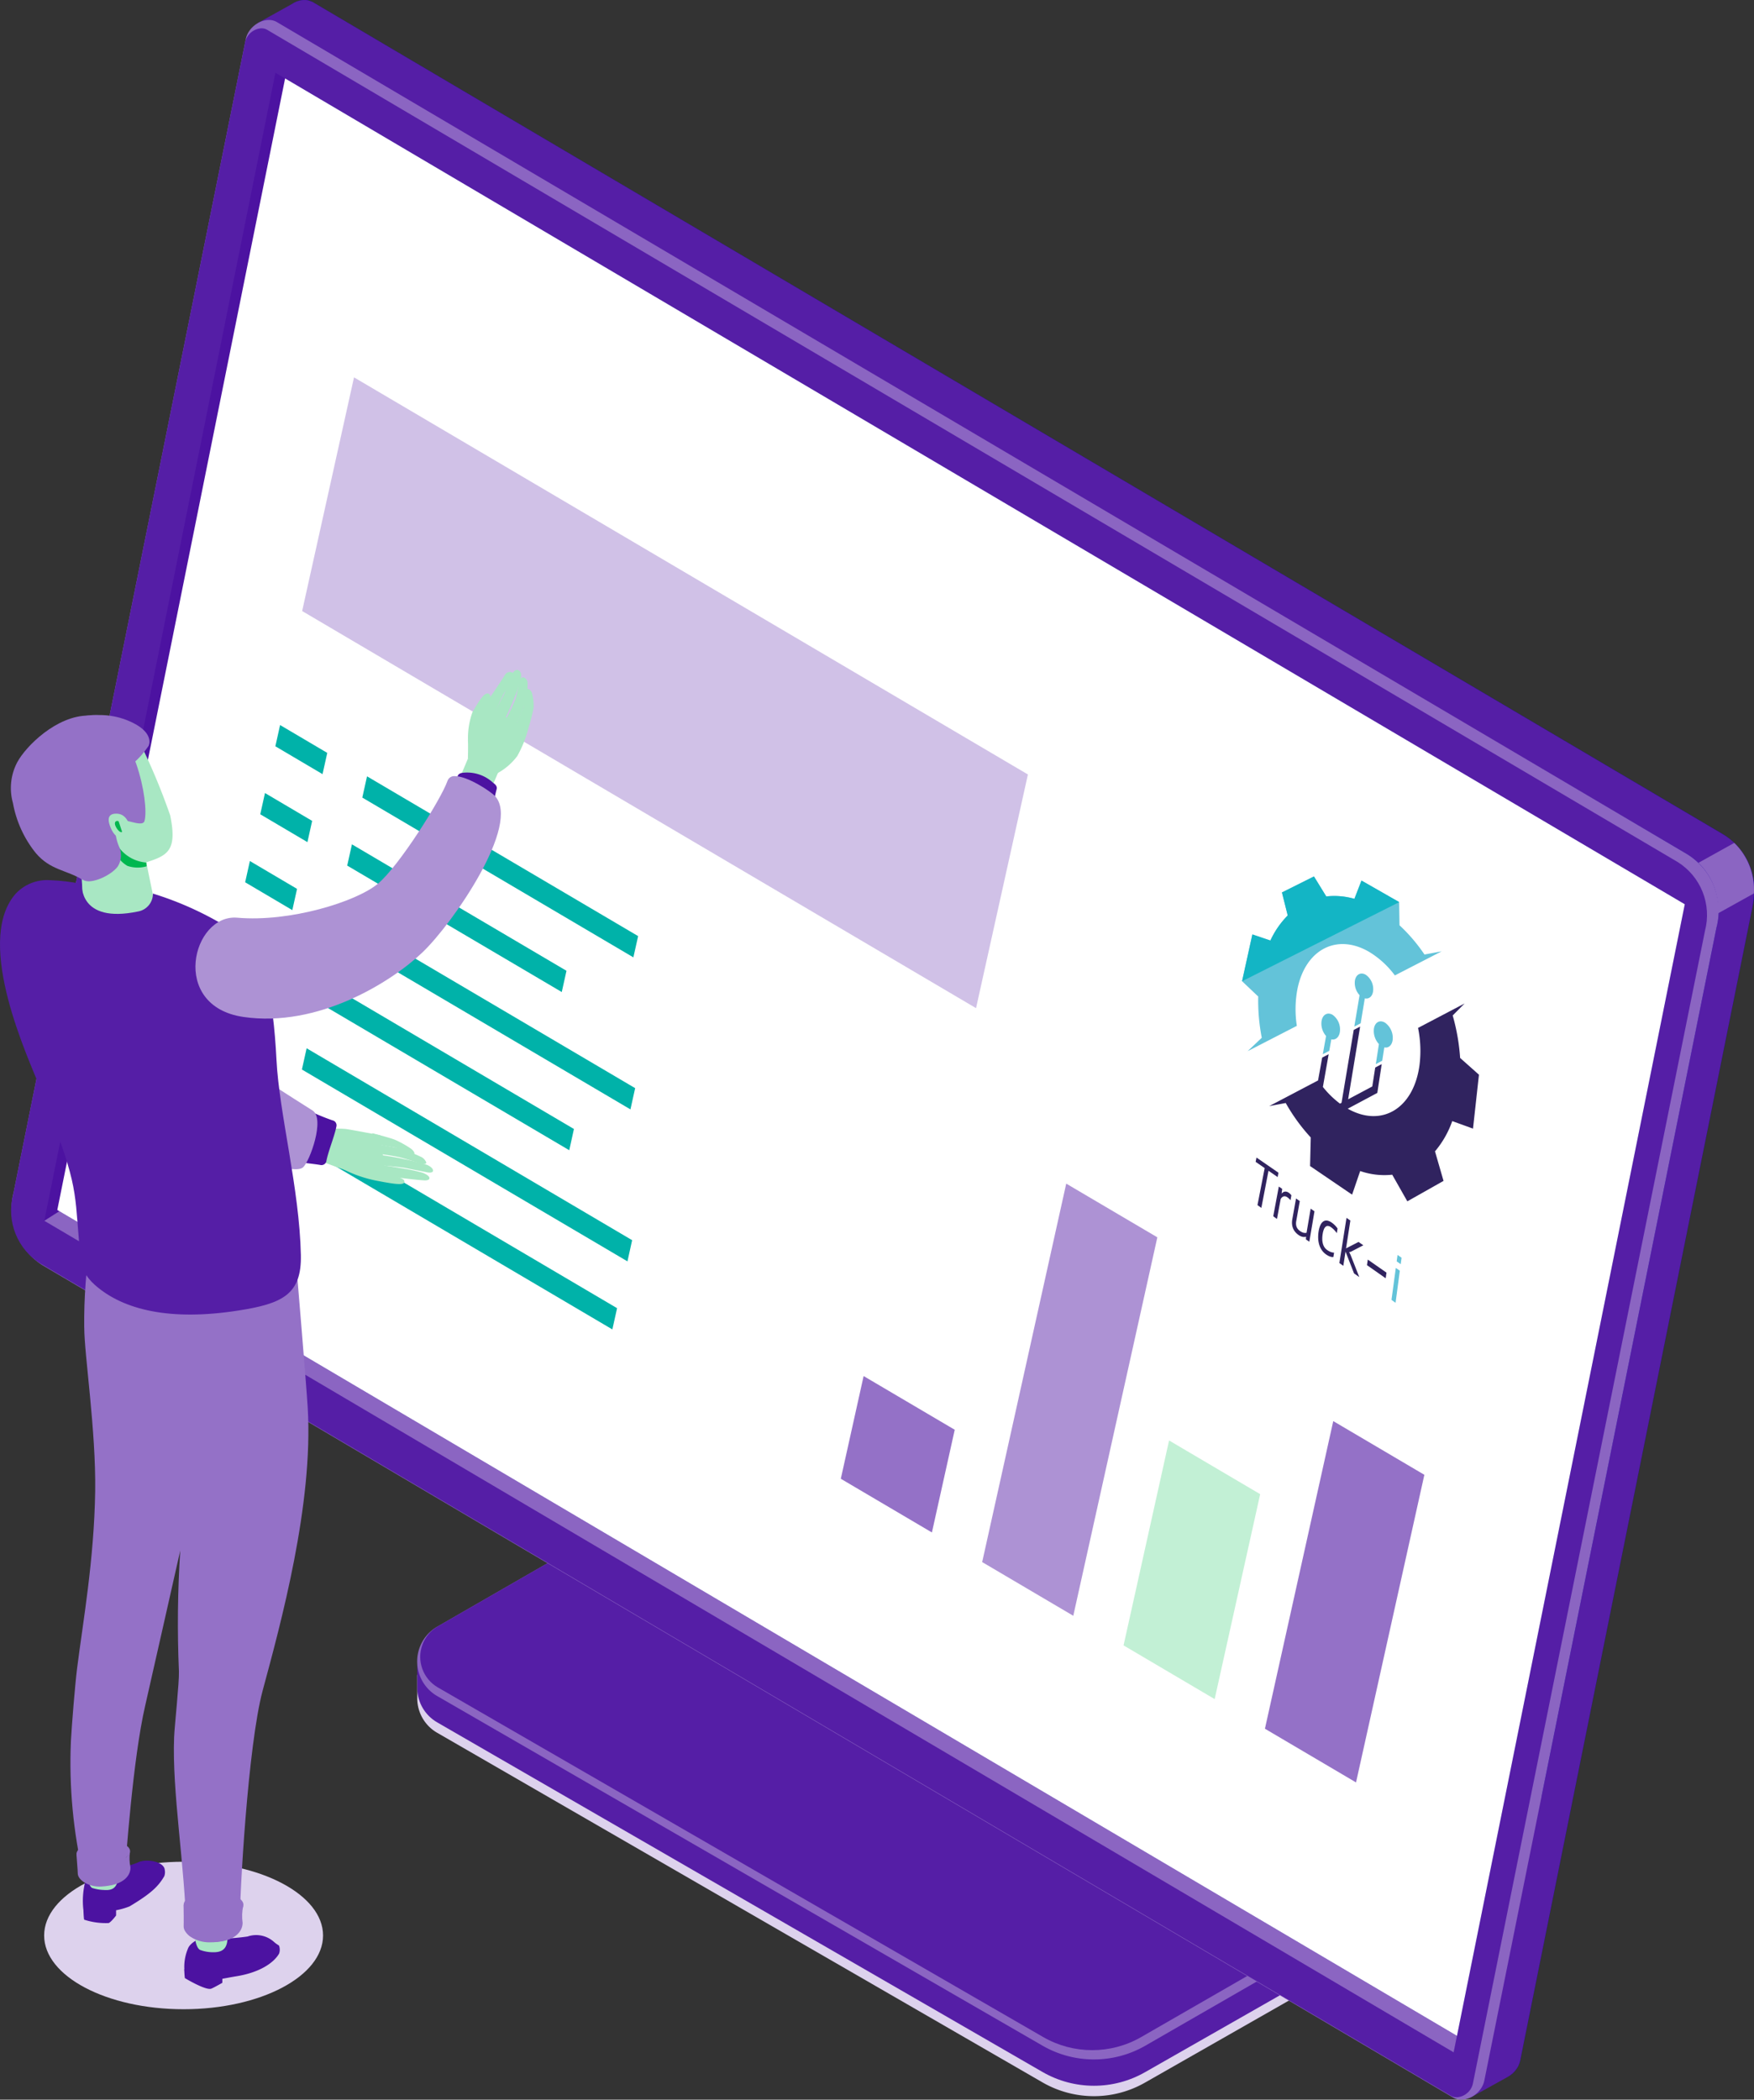
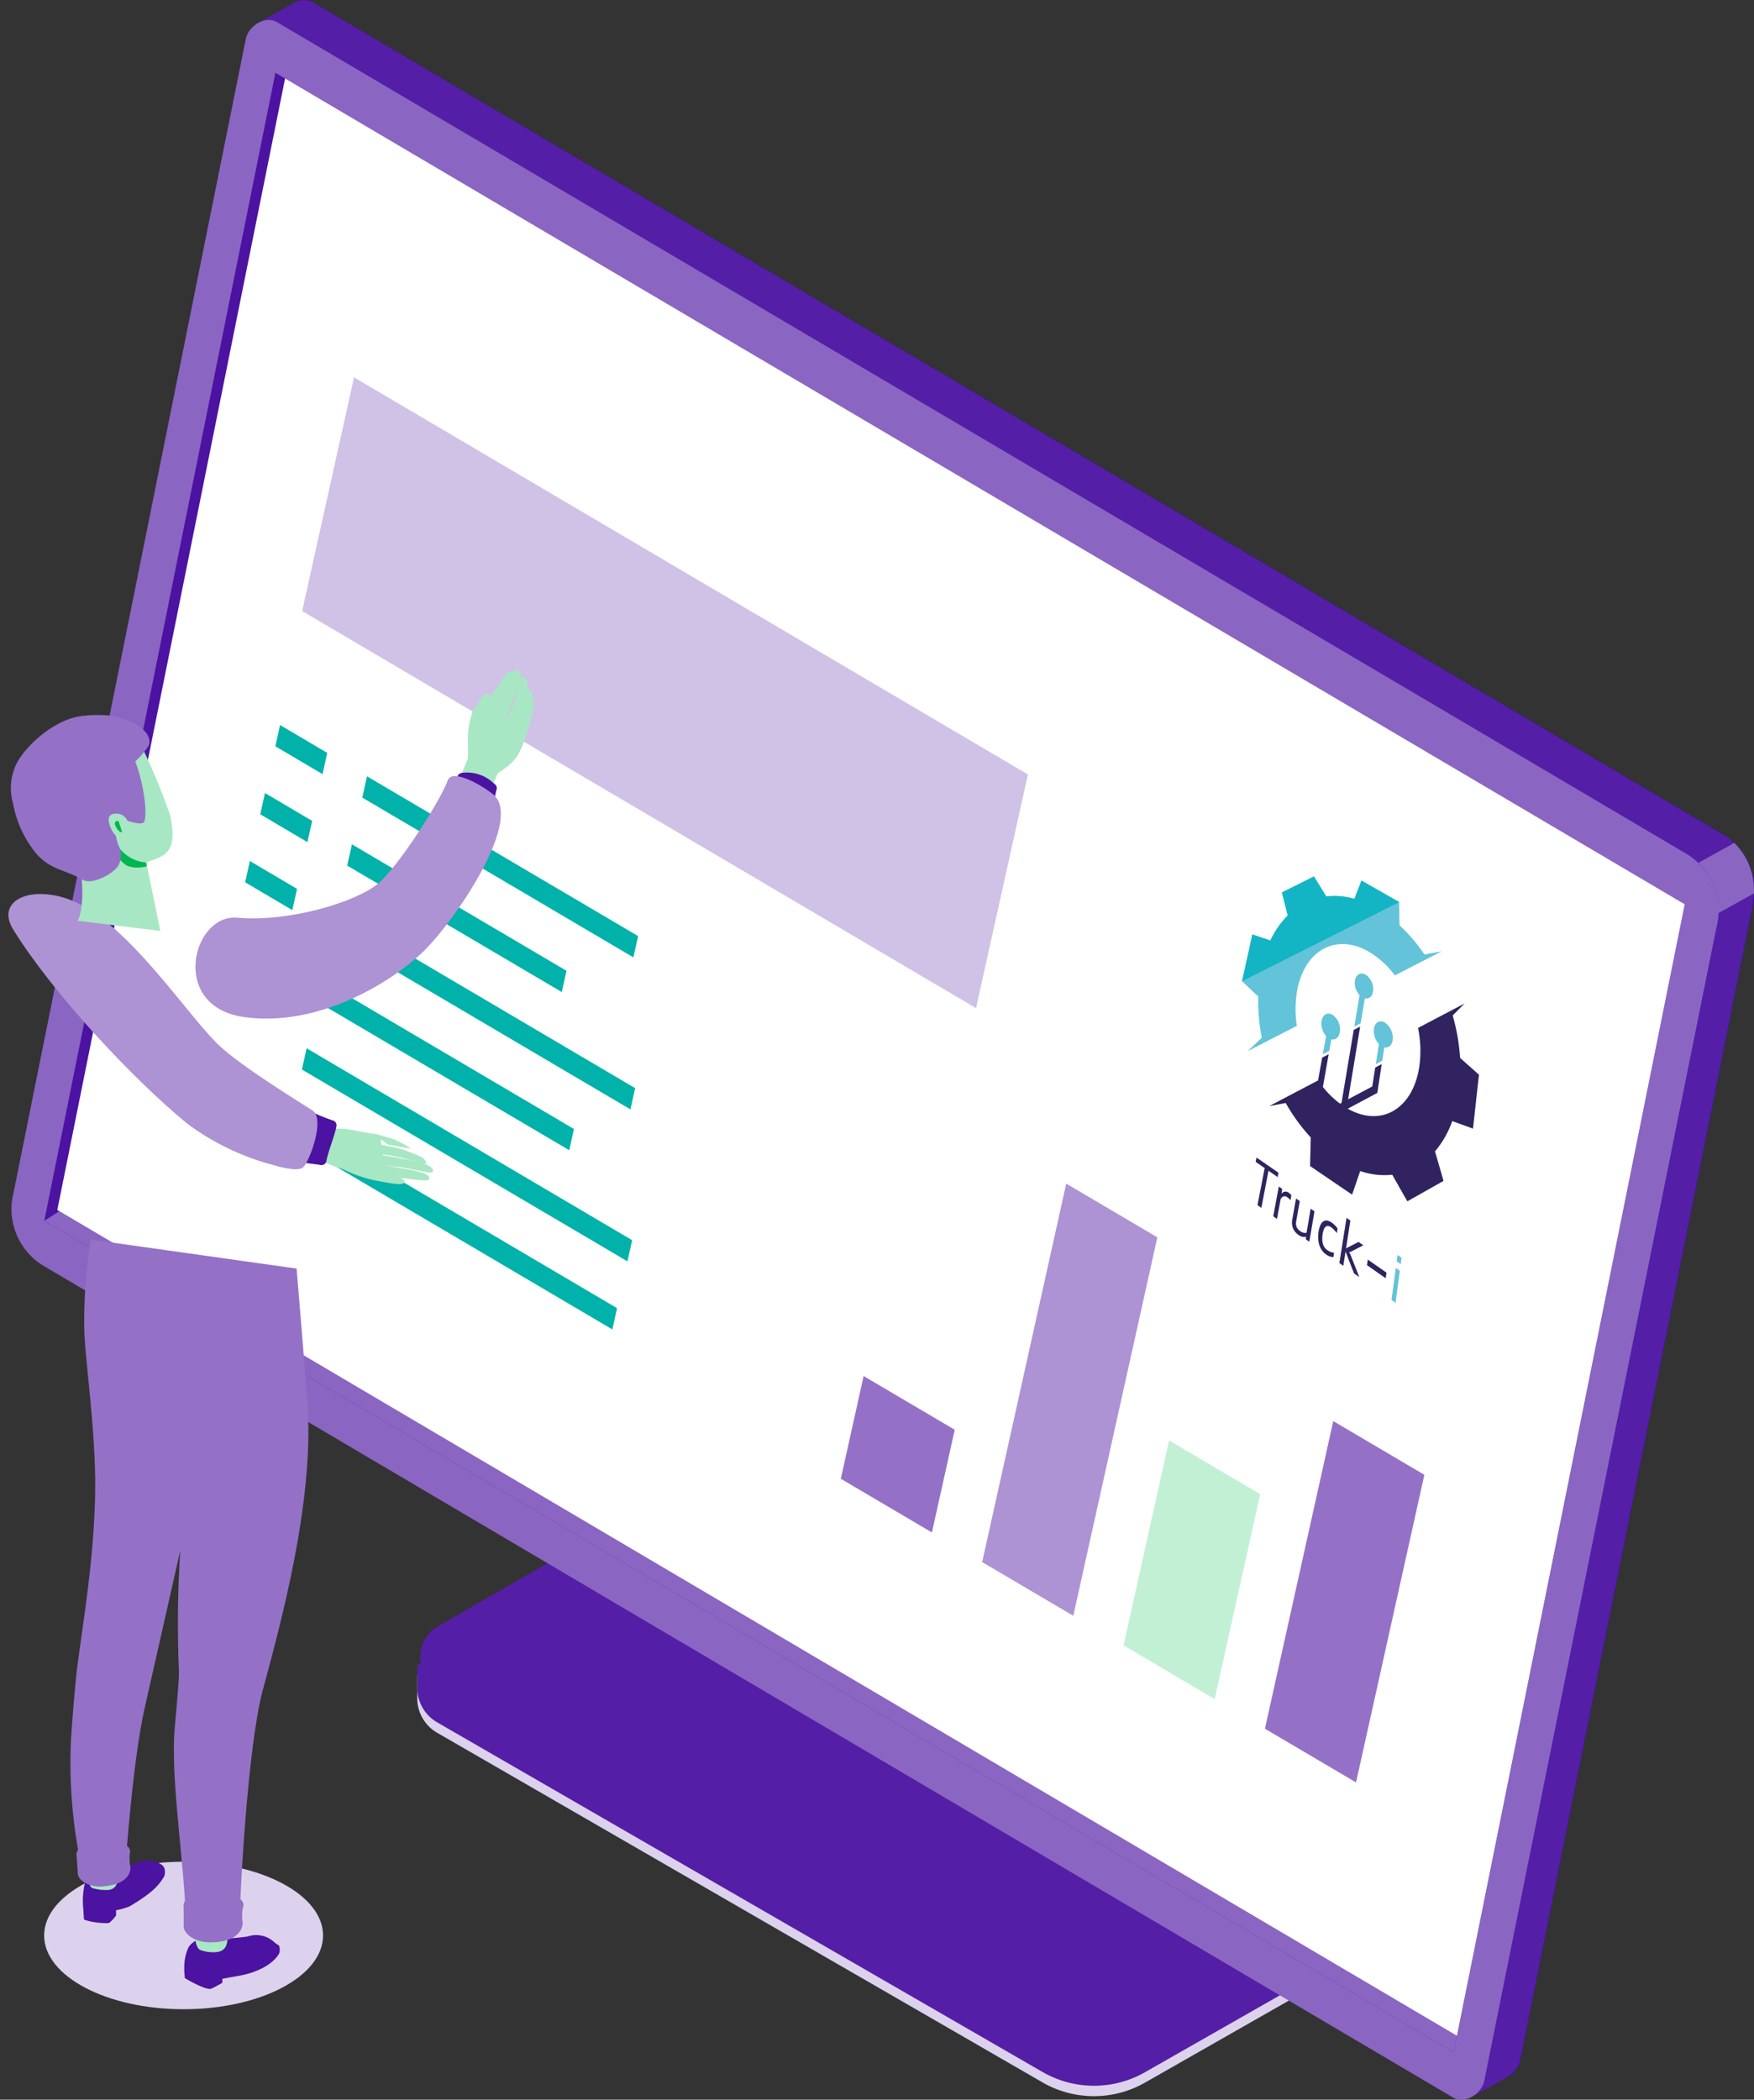
<svg xmlns="http://www.w3.org/2000/svg" xmlns:xlink="http://www.w3.org/1999/xlink" id="Group_4174" data-name="Group 4174" width="170.116" height="203.565" viewBox="0 0 170.116 203.565">
  <rect x="0" y="0" width="170.116" height="203.565" fill="#333333" stroke="none" />
  <defs>
    <clipPath id="clip-path">
      <rect id="Rectangle_1330" data-name="Rectangle 1330" width="170.116" height="203.566" fill="none" />
    </clipPath>
    <clipPath id="clip-path-2">
      <path id="Path_3905" data-name="Path 3905" d="M68.518,255.157a3.865,3.865,0,0,0-1.232,1.12h-.708v2.15c0,.063,0,.125,0,.187a3.851,3.851,0,0,0,1.937,3.271l58.7,33.89a9.984,9.984,0,0,0,9.975.007l14.951-8.521,5.017-3a3.343,3.343,0,0,0-.456-5.513L91.387,241.994Z" transform="translate(-66.576 -241.994)" fill="none" />
    </clipPath>
    <linearGradient id="linear-gradient" x1="-0.438" y1="1.016" x2="-0.431" y2="1.016" gradientUnits="objectBoundingBox">
      <stop offset="0" stop-color="#6c3db2" />
      <stop offset="1" stop-color="#551ea6" />
    </linearGradient>
    <clipPath id="clip-path-4">
      <path id="Path_3907" data-name="Path 3907" d="M82.975,241.967,68.76,250.149a3.419,3.419,0,0,0,0,5.924l58.7,33.89a9.521,9.521,0,0,0,9.512.006l14.938-8.6,4.118-3.284a2.881,2.881,0,0,0-.356-4.746l-65-37.525Z" transform="translate(-67.046 -235.816)" fill="none" />
    </clipPath>
    <linearGradient id="linear-gradient-2" x1="-0.311" y1="0.843" x2="-0.305" y2="0.843" xlink:href="#linear-gradient" />
    <clipPath id="clip-path-6">
      <path id="Path_3910" data-name="Path 3910" d="M44.309.367l-3.32,1.845-.319,1.58,2.251-1.244L179.606,82.829a6.434,6.434,0,0,1,2.82,7.1l-16.961,84.218-1.086.6-5.448,27.049-1.069.588.759.951,3.551-1.972a2.545,2.545,0,0,0,.911-.853,2.051,2.051,0,0,0,.109-.19c.01-.019.022-.038.032-.058a2.089,2.089,0,0,0,.086-.21,1.9,1.9,0,0,0,.075-.266c0-.007,22.513-111.791,22.513-111.791a8.277,8.277,0,0,0,.166-1.552V86.3a6.15,6.15,0,0,0-2.986-5.4L46.273.2a.665.665,0,0,0-.115-.043,1.525,1.525,0,0,0-.686-.155,2.214,2.214,0,0,0-1.163.36" transform="translate(-40.67 -0.007)" fill="none" />
    </clipPath>
    <linearGradient id="linear-gradient-3" x1="-0.17" y1="1.001" x2="-0.166" y2="1.001" xlink:href="#linear-gradient" />
    <clipPath id="clip-path-8">
      <path id="Path_3913" data-name="Path 3913" d="M26.032,4.518a1.717,1.717,0,0,0-1.527,1.307L1.992,117.612a6.052,6.052,0,0,0,2.647,6.66l136.8,80.686a1.07,1.07,0,0,0,.6.143,1.673,1.673,0,0,0,.962-.394,1.624,1.624,0,0,0,.568-.916L166.084,92.008a6.052,6.052,0,0,0-2.646-6.661L26.632,4.66a1.043,1.043,0,0,0-.543-.143h-.057" transform="translate(-1.838 -4.517)" fill="none" />
    </clipPath>
    <linearGradient id="linear-gradient-4" x1="0.153" y1="0.895" x2="0.155" y2="0.895" xlink:href="#linear-gradient" />
    <clipPath id="clip-path-10">
      <path id="Path_3931" data-name="Path 3931" d="M201.831,256.485l8.836,5.206,6.627-29.824-8.836-5.206Z" transform="translate(-201.831 -226.66)" fill="none" />
    </clipPath>
    <linearGradient id="linear-gradient-5" x1="-2.97" y1="2.613" x2="-2.954" y2="2.613" gradientUnits="objectBoundingBox">
      <stop offset="0" stop-color="#c9b8e3" />
      <stop offset="1" stop-color="#9471c7" />
    </linearGradient>
    <clipPath id="clip-path-11">
      <path id="Path_3932" data-name="Path 3932" d="M179.274,249.619l8.836,5.206,4.414-19.868-8.836-5.206Z" transform="translate(-179.274 -229.751)" fill="none" />
    </clipPath>
    <linearGradient id="linear-gradient-6" x1="-3.746" y1="3.35" x2="-3.723" y2="3.35" gradientUnits="objectBoundingBox">
      <stop offset="0" stop-color="#80e0a7" />
      <stop offset="1" stop-color="#c2f0d5" />
    </linearGradient>
    <clipPath id="clip-path-12">
      <path id="Path_3933" data-name="Path 3933" d="M156.716,225.476l8.836,5.206,8.152-36.691-8.836-5.206Z" transform="translate(-156.716 -188.785)" fill="none" />
    </clipPath>
    <linearGradient id="linear-gradient-7" x1="-1.835" y1="3.217" x2="-1.821" y2="3.217" gradientUnits="objectBoundingBox">
      <stop offset="0" stop-color="#ddd2ed" />
      <stop offset="1" stop-color="#ad92d4" />
    </linearGradient>
    <clipPath id="clip-path-13">
      <path id="Path_3934" data-name="Path 3934" d="M134.158,229.435l8.836,5.206,2.213-9.957-8.837-5.206Z" transform="translate(-134.158 -219.478)" fill="none" />
    </clipPath>
    <linearGradient id="linear-gradient-8" x1="-4.53" y1="4.888" x2="-4.495" y2="4.888" xlink:href="#linear-gradient-5" />
    <clipPath id="clip-path-15">
      <path id="Path_3936" data-name="Path 3936" d="M14.728,293.645c-1.435.093-2.566.667-2.527,1.284s1.236,1.041,2.671.949,2.568-.667,2.527-1.284c-.036-.56-1.025-.962-2.282-.962-.127,0-.257,0-.389.012" transform="translate(-12.199 -293.633)" fill="none" />
    </clipPath>
    <linearGradient id="linear-gradient-9" x1="-1.398" y1="10.727" x2="-1.283" y2="10.727" xlink:href="#linear-gradient-5" />
    <clipPath id="clip-path-16">
      <path id="Path_3937" data-name="Path 3937" d="M29.3,303.011c0,.689,1.3,1.247,2.9,1.247s2.9-.558,2.9-1.247-1.3-1.246-2.9-1.246-2.9.558-2.9,1.246" transform="translate(-29.295 -301.765)" fill="none" />
    </clipPath>
    <linearGradient id="linear-gradient-10" x1="-3.07" y1="8.079" x2="-2.966" y2="8.079" xlink:href="#linear-gradient-5" />
    <clipPath id="clip-path-18">
      <path id="Path_3952" data-name="Path 3952" d="M1.832,146.08c3.869,6.207,11.6,14.464,16.826,18.75a24.293,24.293,0,0,0,8.411,4.045c.673.207,2.345.647,2.845.221.641-.546,2.165-4.717.93-5.515-1.558-1.007-7.366-4.537-9.415-6.648-3.175-3.271-8.375-11.161-13.563-13.545a8.3,8.3,0,0,0-3.409-.8c-2.41,0-3.946,1.37-2.625,3.489" transform="translate(-1.346 -142.591)" fill="none" />
    </clipPath>
    <linearGradient id="linear-gradient-11" x1="0.001" y1="4.34" x2="0.02" y2="4.34" xlink:href="#linear-gradient-7" />
    <clipPath id="clip-path-20">
      <path id="Path_3954" data-name="Path 3954" d="M7.936,115.644c-1.3,1.6-1.279,1.976-1.266,2.8A5.054,5.054,0,0,0,8.717,122.2a1.733,1.733,0,0,1,1.429-.246,1.287,1.287,0,0,0,.809.031l2.975-3.18c1.056,1.323,3.1-1.779,3.1-1.779s.7-1.366-2.092-2.482a7.227,7.227,0,0,0-2.676-.5,5.823,5.823,0,0,0-4.328,1.6" transform="translate(-6.667 -114.04)" fill="none" />
    </clipPath>
    <linearGradient id="linear-gradient-12" x1="-0.339" y1="10.365" x2="-0.286" y2="10.365" xlink:href="#linear-gradient-5" />
    <clipPath id="clip-path-22">
      <path id="Path_3957" data-name="Path 3957" d="M12.583,206.219c0,2.658,1.146,10,1.059,15.9-.1,6.634-1.193,12.712-1.754,17.154-.2,1.591-.511,5.452-.6,7.055a48.5,48.5,0,0,0,1.228,13.136c.312,1.086,3.836,1.268,3.978-.162s.782-11.152,2-16.414c.365-1.58,3.4-15.036,3.4-15.036a108.144,108.144,0,0,0-.129,11.721c.038,1.059-.425,5.31-.467,6.373-.212,5.28,1.046,12.478,1.185,18.773.027,1.233,5.061,1.789,5.186-.463-.031-3.073.8-17.559,2.218-22.826,1.741-6.446,4.925-18.052,4.37-27.4-.137-2.312-1.079-13.51-1.079-13.51l-19.968-2.814a50.721,50.721,0,0,0-.631,8.513" transform="translate(-11.249 -197.706)" fill="none" />
    </clipPath>
    <linearGradient id="linear-gradient-13" x1="0.021" y1="1.177" x2="0.036" y2="1.177" xlink:href="#linear-gradient-5" />
    <clipPath id="clip-path-23">
-       <path id="Path_3958" data-name="Path 3958" d="M1.419,141.819c-3.925,4.764,1.421,16.011,2.516,18.82,3.537,9.078,3.284,9.4,3.722,14.688.089,1.072-.226,2.726,1.531,4.292,2.794,2.49,7.418,3.507,13.893,2.5,4.3-.667,6.178-1.549,6.1-5.382-.137-6.464-2.1-13.692-2.365-18.917-.326-6.357-1.239-10.551-3.583-12.108a31.589,31.589,0,0,0-8.4-4.022,1.749,1.749,0,0,1-1.458,1.738c-5.762,1.2-5.437-2.664-5.437-2.664a17.989,17.989,0,0,0-3.08-.373,4.163,4.163,0,0,0-3.437,1.422" transform="translate(0 -140.397)" fill="none" />
-     </clipPath>
+       </clipPath>
    <linearGradient id="linear-gradient-14" x1="0.217" y1="2.35" x2="0.23" y2="2.35" xlink:href="#linear-gradient" />
    <clipPath id="clip-path-25">
      <path id="Path_3961" data-name="Path 3961" d="M55.635,124.239c-.6,1.754-4.715,8.292-6.762,9.989-2.123,1.76-8.56,3.736-13.627,3.289-4.37-.385-6.6,8.564.579,9.621,7.26,1.07,14.365-3.391,17.367-6.25s9.585-12.436,7.044-15.162c-.444-.476-2.66-1.932-3.867-1.932a.687.687,0,0,0-.734.445" transform="translate(-31.181 -123.794)" fill="none" />
    </clipPath>
    <linearGradient id="linear-gradient-15" x1="-0.481" y1="5.255" x2="-0.463" y2="5.255" xlink:href="#linear-gradient-7" />
    <clipPath id="clip-path-27">
      <path id="Path_3968" data-name="Path 3968" d="M2.363,118.648a5.368,5.368,0,0,0-.421,3.96,10.775,10.775,0,0,0,2.215,4.846c1.41,1.674,2.981,1.63,4.566,2.609.788.487,2.762-.453,3.384-1.3a2.019,2.019,0,0,0,.094-2.005,4.558,4.558,0,0,1-.316-2.095c.023-.607.745-.427,1.453-.247.635.16,1.259.321,1.368-.08.488-1.8-1.083-9.456-4.556-10.128a4.618,4.618,0,0,0-.878-.083c-3.106,0-6.091,2.988-6.909,4.527" transform="translate(-1.754 -114.121)" fill="none" />
    </clipPath>
    <linearGradient id="linear-gradient-16" x1="0.117" y1="7.361" x2="0.147" y2="7.361" xlink:href="#linear-gradient-5" />
    <clipPath id="clip-path-29">
      <path id="Path_3971" data-name="Path 3971" d="M29.3,305.922c0,.691,1.109,1.519,2.455,1.53,2.6.021,3.261-1.123,3.264-1.885a4.649,4.649,0,0,1,.057-1.649,1.564,1.564,0,0,1-1.464.908c-3.2.359-3.991-.3-4.321-1.011.029,1.642.009,2.106.009,2.107" transform="translate(-29.295 -303.815)" fill="none" />
    </clipPath>
    <linearGradient id="linear-gradient-17" x1="-4.524" y1="3.313" x2="-4.376" y2="3.313" xlink:href="#linear-gradient-5" />
    <clipPath id="clip-path-30">
      <path id="Path_3972" data-name="Path 3972" d="M16.133,296.266c-2.849.506-3.595-.037-3.932-.656.121,1.47.129,1.887.129,1.888.04.619,1.081,1.3,2.288,1.23,2.337-.132,2.858-1.2,2.817-1.878a4.178,4.178,0,0,1-.044-1.482,1.4,1.4,0,0,1-1.259.9" transform="translate(-12.201 -295.368)" fill="none" />
    </clipPath>
    <linearGradient id="linear-gradient-18" x1="-1.813" y1="4.331" x2="-1.674" y2="4.331" xlink:href="#linear-gradient-5" />
  </defs>
  <g id="Group_4113" data-name="Group 4113">
    <g id="Group_4112" data-name="Group 4112" clip-path="url(#clip-path)">
      <path id="Path_3904" data-name="Path 3904" d="M156.7,280.4,91.386,243.652,68.518,256.815a3.867,3.867,0,0,0-1.233,1.12h-.708v2.151c0,.063,0,.125,0,.187a3.851,3.851,0,0,0,1.936,3.271l58.7,33.89a9.989,9.989,0,0,0,9.976.007l14.951-8.521,5.017-3a3.343,3.343,0,0,0-.457-5.513" transform="translate(-26.108 -95.549)" fill="#ddd2ed" />
    </g>
  </g>
  <g id="Group_4115" data-name="Group 4115" transform="translate(40.468 147.095)">
    <g id="Group_4114" data-name="Group 4114" clip-path="url(#clip-path-2)">
      <rect id="Rectangle_1331" data-name="Rectangle 1331" width="92.417" height="55.566" transform="translate(0 0)" fill="url(#linear-gradient)" />
    </g>
  </g>
  <g id="Group_4117" data-name="Group 4117">
    <g id="Group_4116" data-name="Group 4116" clip-path="url(#clip-path)">
-       <path id="Path_3906" data-name="Path 3906" d="M127.21,290.719l-58.7-33.89a3.883,3.883,0,0,1,0-6.728L82.7,241.936l7.915-6.326,66.108,37.932a3.344,3.344,0,0,1,.413,5.51l-4.982,3.058-14.968,8.616a9.988,9.988,0,0,1-9.976-.007" transform="translate(-26.105 -92.395)" fill="#8b65c2" />
-     </g>
+       </g>
  </g>
  <g id="Group_4119" data-name="Group 4119" transform="translate(40.754 143.34)">
    <g id="Group_4118" data-name="Group 4118" clip-path="url(#clip-path-4)">
      <rect id="Rectangle_1333" data-name="Rectangle 1333" width="105.8" height="94.785" transform="matrix(0.848, -0.53, 0.53, 0.848, -24.92, 15.589)" fill="url(#linear-gradient-2)" />
    </g>
  </g>
  <g id="Group_4121" data-name="Group 4121">
    <g id="Group_4120" data-name="Group 4120" clip-path="url(#clip-path)">
      <path id="Path_3908" data-name="Path 3908" d="M162.124,283.307,93.107,243.953l4.029-3.2,68.678,39.613Z" transform="translate(-36.512 -94.411)" fill="#3129ac" />
      <path id="Path_3909" data-name="Path 3909" d="M30.986,1.853,9.539,113.071a6.434,6.434,0,0,0,2.82,7.1L148.1,201.426c1.066.629,2.741-.29,3.016-1.653L173.626,87.989a6.434,6.434,0,0,0-2.82-7.1L34,.2c-1.065-.628-2.739.29-3.014,1.652" transform="translate(-3.676 0)" fill="#10069f" />
    </g>
  </g>
  <g id="Group_4123" data-name="Group 4123" transform="translate(24.721 0.004)">
    <g id="Group_4122" data-name="Group 4122" clip-path="url(#clip-path-6)">
      <rect id="Rectangle_1335" data-name="Rectangle 1335" width="145.395" height="203.327" transform="translate(0 0)" fill="url(#linear-gradient-3)" />
    </g>
  </g>
  <g id="Group_4125" data-name="Group 4125">
    <g id="Group_4124" data-name="Group 4124" clip-path="url(#clip-path)">
      <path id="Path_3911" data-name="Path 3911" d="M274.483,134.438l-3.477,1.932a6.341,6.341,0,0,1,1.9,4.9l3.472-1.929a6.341,6.341,0,0,0-1.9-4.9" transform="translate(-106.276 -52.72)" fill="#8b65c2" />
      <path id="Path_3912" data-name="Path 3912" d="M24.585,5.04,2.073,116.827a6.433,6.433,0,0,0,2.82,7.1l136.8,80.687c1.066.629,2.741-.29,3.016-1.653L167.225,91.176a6.434,6.434,0,0,0-2.82-7.1L27.6,3.388c-1.065-.628-2.74.29-3.014,1.652" transform="translate(-0.748 -1.249)" fill="#8b65c2" />
    </g>
  </g>
  <g id="Group_4127" data-name="Group 4127" transform="translate(1.117 2.746)">
    <g id="Group_4126" data-name="Group 4126" clip-path="url(#clip-path-8)">
-       <rect id="Rectangle_1337" data-name="Rectangle 1337" width="239.825" height="254.561" transform="translate(-83.3 43.826) rotate(-27.867)" fill="url(#linear-gradient-4)" />
-     </g>
+       </g>
  </g>
  <g id="Group_4129" data-name="Group 4129">
    <g id="Group_4128" data-name="Group 4128" clip-path="url(#clip-path)">
      <path id="Path_3914" data-name="Path 3914" d="M29.484,11.607,7.069,122.908l136.688,80.618,22.414-111.3Z" transform="translate(-2.772 -4.552)" fill="#4c12a1" />
      <path id="Path_3915" data-name="Path 3915" d="M31.561,12.71,9.468,122.411,145.02,202.359l22.093-109.7Z" transform="translate(-3.713 -4.984)" fill="#281fa9" />
      <path id="Path_3916" data-name="Path 3916" d="M7.069,194.115l136.688,80.618.322-1.6L8.527,193.186Z" transform="translate(-2.772 -75.758)" fill="#8b65c2" />
      <path id="Path_3917" data-name="Path 3917" d="M144.893,202.28,9.142,122.215,31.236,12.508,166.987,92.573Z" transform="translate(-3.585 -4.905)" fill="#fff" />
      <path id="Path_3918" data-name="Path 3918" d="M48.211,82.839l65.359,38.5L118.6,98.684l-65.359-38.5Z" transform="translate(-18.906 -23.599)" fill="#d0c1e7" fill-rule="evenodd" />
      <path id="Path_3919" data-name="Path 3919" d="M36.921,172.571l-4.575-2.7-.458,2.06,4.575,2.7Z" transform="translate(-12.505 -66.617)" fill="#00b2a9" />
      <path id="Path_3920" data-name="Path 3920" d="M77.795,196.651,46.22,178.05l-.458,2.06,31.575,18.6Z" transform="translate(-17.946 -69.823)" fill="#00b2a9" />
-       <path id="Path_3921" data-name="Path 3921" d="M39.331,161.726l-4.575-2.7-.458,2.06,4.575,2.7Z" transform="translate(-13.45 -62.364)" fill="#00b2a9" />
      <path id="Path_3922" data-name="Path 3922" d="M80.2,185.806,48.63,167.2l-.458,2.06,31.575,18.6Z" transform="translate(-18.891 -65.57)" fill="#00b2a9" />
      <path id="Path_3923" data-name="Path 3923" d="M41.741,150.881l-4.575-2.7-.458,2.06,4.575,2.7Z" transform="translate(-14.395 -58.112)" fill="#00b2a9" />
      <path id="Path_3924" data-name="Path 3924" d="M75.5,170.772,51.04,156.359l-.458,2.06,24.465,14.413Z" transform="translate(-19.836 -61.317)" fill="#00b2a9" />
      <path id="Path_3925" data-name="Path 3925" d="M44.15,140.036l-4.575-2.7-.458,2.06,4.575,2.7Z" transform="translate(-15.34 -53.859)" fill="#00b2a9" />
      <path id="Path_3926" data-name="Path 3926" d="M82.383,162.56,53.449,145.514l-.458,2.06L81.926,164.62Z" transform="translate(-20.781 -57.064)" fill="#00b2a9" />
      <path id="Path_3927" data-name="Path 3927" d="M46.56,129.191l-4.575-2.7-.458,2.06,4.575,2.7Z" transform="translate(-16.285 -49.606)" fill="#00b2a9" />
      <path id="Path_3928" data-name="Path 3928" d="M76.668,146.929,55.859,134.67l-.458,2.06L76.21,148.989Z" transform="translate(-21.726 -52.811)" fill="#00b2a9" />
      <path id="Path_3929" data-name="Path 3929" d="M48.97,118.346l-4.575-2.7-.458,2.06,4.575,2.7Z" transform="translate(-17.23 -45.353)" fill="#00b2a9" />
      <path id="Path_3930" data-name="Path 3930" d="M84.562,139.314l-26.294-15.49-.458,2.06L84.1,141.374Z" transform="translate(-22.671 -48.558)" fill="#00b2a9" />
    </g>
  </g>
  <g id="Group_4131" data-name="Group 4131" transform="translate(122.682 137.775)">
    <g id="Group_4130" data-name="Group 4130" clip-path="url(#clip-path-10)">
      <rect id="Rectangle_1339" data-name="Rectangle 1339" width="37.586" height="22.842" transform="matrix(0.222, -0.975, 0.975, 0.222, -7.57, 33.31)" fill="url(#linear-gradient-5)" />
    </g>
  </g>
  <g id="Group_4133" data-name="Group 4133" transform="translate(108.971 139.653)">
    <g id="Group_4132" data-name="Group 4132" clip-path="url(#clip-path-11)">
      <rect id="Rectangle_1340" data-name="Rectangle 1340" width="27.227" height="18.023" transform="matrix(0.201, -0.98, 0.98, 0.201, -4.941, 24.059)" fill="url(#linear-gradient-6)" />
    </g>
  </g>
  <g id="Group_4135" data-name="Group 4135" transform="translate(95.259 114.752)">
    <g id="Group_4134" data-name="Group 4134" clip-path="url(#clip-path-12)">
      <rect id="Rectangle_1341" data-name="Rectangle 1341" width="44.437" height="24.973" transform="translate(-8.158 40.244) rotate(-78.541)" fill="url(#linear-gradient-7)" />
    </g>
  </g>
  <g id="Group_4137" data-name="Group 4137" transform="translate(81.548 133.409)">
    <g id="Group_4136" data-name="Group 4136" clip-path="url(#clip-path-13)">
      <rect id="Rectangle_1342" data-name="Rectangle 1342" width="17.31" height="14.26" transform="matrix(0.232, -0.973, 0.973, 0.232, -3.417, 14.349)" fill="url(#linear-gradient-8)" />
    </g>
  </g>
  <g id="Group_4139" data-name="Group 4139">
    <g id="Group_4138" data-name="Group 4138" clip-path="url(#clip-path)">
      <path id="Path_3935" data-name="Path 3935" d="M7.044,304.092c0,3.949,6.055,7.15,13.525,7.15s13.525-3.2,13.525-7.15-6.055-7.149-13.525-7.149-13.525,3.2-13.525,7.149" transform="translate(-2.762 -116.447)" fill="#ddd2ed" />
    </g>
  </g>
  <g id="Group_4141" data-name="Group 4141" transform="translate(7.415 178.484)">
    <g id="Group_4140" data-name="Group 4140" clip-path="url(#clip-path-15)">
      <rect id="Rectangle_1344" data-name="Rectangle 1344" width="5.277" height="2.338" transform="translate(-0.038)" fill="url(#linear-gradient-9)" />
    </g>
  </g>
  <g id="Group_4143" data-name="Group 4143" transform="translate(17.807 183.427)">
    <g id="Group_4142" data-name="Group 4142" clip-path="url(#clip-path-16)">
      <rect id="Rectangle_1345" data-name="Rectangle 1345" width="5.799" height="2.493" transform="translate(0 0)" fill="url(#linear-gradient-10)" />
    </g>
  </g>
  <g id="Group_4145" data-name="Group 4145">
    <g id="Group_4144" data-name="Group 4144" clip-path="url(#clip-path)">
      <path id="Path_3938" data-name="Path 3938" d="M15.775,301.648a24.41,24.41,0,0,1,2.989-1.47c.562-.328,1.2-1.721,1.755-2.348a.548.548,0,0,1,.626.019,1.175,1.175,0,0,1,.011.805c-.557.961-1.249,1.666-3.367,2.929a6.9,6.9,0,0,1-1.309.376v.511s-.483.641-.723.731a6.767,6.767,0,0,1-2.367-.325s-.036.056-.077-.88c1.01,0,1.65.229,2.462-.348" transform="translate(-5.221 -116.761)" fill="#4c12a1" />
      <path id="Path_3939" data-name="Path 3939" d="M16.259,301.214c-.205.156-.489.574-.729.666a6.684,6.684,0,0,1-2.239-.192,7.5,7.5,0,0,1,.221-3.1,2.184,2.184,0,0,1,.991-1.005,9.118,9.118,0,0,0,4.026-.625c.661-.373,2.223-.2,2.566.476.226.445-1.115,1.759-2.449,2.6-1.21.767-1.823.752-2.387,1.18" transform="translate(-5.184 -116.376)" fill="#4c12a1" />
      <path id="Path_3940" data-name="Path 3940" d="M14.277,298.678a4.049,4.049,0,0,0,1.153.2c.684.048,1.257-.09,1.361-1.106.017-.166,0-2.463,0-2.463,0-.434-3.017-.517-3.1-.3-.13.345-.008,3.341.585,3.665" transform="translate(-5.351 -115.644)" fill="#a8e7c3" />
      <path id="Path_3941" data-name="Path 3941" d="M32.169,312.819a23.79,23.79,0,0,1,2.9-1.428,14.826,14.826,0,0,0,2.553-1.956c.072-.081.7.362.967.528a1.137,1.137,0,0,1,.01.782c-.54.933-1.943,1.847-4.17,2.2-.326.052-1.335.24-1.335.24v.39s-.841.481-1.075.568c-.531.2-2.547-1.017-2.547-1.017s-.035.055-.074-.855c.98,0,1.98,1.1,2.768.545" transform="translate(-11.53 -121.342)" fill="#4c12a1" />
      <path id="Path_3942" data-name="Path 3942" d="M32.49,312.487a3.107,3.107,0,0,1-.656.469c-.509.2-2.422-.889-2.422-.889a4.53,4.53,0,0,1,.337-2.073c.2-.6,1.218-1.035,1.218-1.035a20.851,20.851,0,0,0,4.569-.154,2.58,2.58,0,0,1,2.817.786c.219.432-1.6,1.863-3.35,2.281-1.816.435-1.964.2-2.512.615" transform="translate(-11.527 -121.06)" fill="#4c12a1" />
      <path id="Path_3943" data-name="Path 3943" d="M31.557,308.8a3.635,3.635,0,0,0,1.284.227c.534,0,1.257-.091,1.362-1.106.017-.166,0-2.327,0-2.327,0-.434-3.032-.1-3.114.117-.13.345-.194,2.728.47,3.089" transform="translate(-12.158 -119.756)" fill="#a8e7c3" />
      <path id="Path_3944" data-name="Path 3944" d="M57.179,184.551l-.531-3.894s-2.573-.5-3.333-.611a8.412,8.412,0,0,0-2.884.263l.737,2.954s1.475.579,2.2.79c.6.173,3.808.5,3.808.5" transform="translate(-19.777 -70.592)" fill="#a8e7c3" />
      <path id="Path_3945" data-name="Path 3945" d="M60.68,187.271c.216.547-.946.35-2.724.007a12.389,12.389,0,0,1-3.18-1.1l.894-.488,1.76.559s3.079.594,3.25,1.025" transform="translate(-21.481 -72.818)" fill="#a8e7c3" />
-       <path id="Path_3946" data-name="Path 3946" d="M59.394,180.742s1.656.421,2.2.638a9.761,9.761,0,0,1,1.569.877c.123.091.332.315.315.44-.024.17-.163.147-.339.091-.384-.123-1.524-.651-1.524-.651l-2.235-.405Z" transform="translate(-23.285 -70.879)" fill="#a8e7c3" />
+       <path id="Path_3946" data-name="Path 3946" d="M59.394,180.742s1.656.421,2.2.638a9.761,9.761,0,0,1,1.569.877l-2.235-.405Z" transform="translate(-23.285 -70.879)" fill="#a8e7c3" />
      <path id="Path_3947" data-name="Path 3947" d="M59.984,183.379l-.489-1.014s1.894.32,2.538.492a14.331,14.331,0,0,1,2.078.792,1.024,1.024,0,0,1,.559.551c.043.195-.274.183-.43.146,0,0-1.611-.5-2.121-.627a20.488,20.488,0,0,0-2.134-.34" transform="translate(-23.331 -71.515)" fill="#a8e7c3" />
      <path id="Path_3948" data-name="Path 3948" d="M60.338,184.152s1.845.262,2.478.433a20.675,20.675,0,0,1,2.247.561c.385.156.6.387.6.559,0,.2-.3.225-.554.171,0,0-1.428-.278-2.01-.4-.63-.126-2.435-.276-2.435-.276Z" transform="translate(-23.662 -72.216)" fill="#a8e7c3" />
      <path id="Path_3949" data-name="Path 3949" d="M61.173,186.857l-.514-1.087s1.573.257,2.323.384a15.235,15.235,0,0,1,1.763.382c.19.062.623.261.683.474.074.261-.3.286-.477.278-.915-.041-3.778-.429-3.778-.429" transform="translate(-23.788 -72.85)" fill="#a8e7c3" />
-       <path id="Path_3950" data-name="Path 3950" d="M47.065,182.538l-.754-2.892-7.831-1.67-.267,3.667Z" transform="translate(-14.985 -69.794)" fill="#a8e7c3" />
      <path id="Path_3951" data-name="Path 3951" d="M47.377,182.095s1.711.184,2.276.286a.485.485,0,0,0,.581-.377c.176-.96.8-2.428.977-3.388a.488.488,0,0,0-.39-.564,21.683,21.683,0,0,1-2.38-.991Z" transform="translate(-18.579 -69.435)" fill="#4c12a1" />
    </g>
  </g>
  <g id="Group_4147" data-name="Group 4147" transform="translate(0.818 86.674)">
    <g id="Group_4146" data-name="Group 4146" clip-path="url(#clip-path-18)">
      <rect id="Rectangle_1347" data-name="Rectangle 1347" width="31.567" height="26.932" transform="translate(-0.834 0)" fill="url(#linear-gradient-11)" />
    </g>
  </g>
  <g id="Group_4149" data-name="Group 4149">
    <g id="Group_4148" data-name="Group 4148" clip-path="url(#clip-path)">
      <path id="Path_3953" data-name="Path 3953" d="M18.559,119.486a62.616,62.616,0,0,1,2.557,6.255c.7,3.477-.264,3.9-2.56,4.606-1.585.49-3.716.666-5.084-1.579a23.807,23.807,0,0,1-1.7-4.468c-.5-2,6.3-6.772,6.791-4.813" transform="translate(-4.605 -46.675)" fill="#a8e7c3" />
    </g>
  </g>
  <g id="Group_4151" data-name="Group 4151" transform="translate(4.053 69.319)">
    <g id="Group_4150" data-name="Group 4150" clip-path="url(#clip-path-20)">
      <rect id="Rectangle_1349" data-name="Rectangle 1349" width="11.401" height="13.192" transform="translate(-2.606 7.244) rotate(-70.461)" fill="url(#linear-gradient-12)" />
    </g>
  </g>
  <g id="Group_4153" data-name="Group 4153">
    <g id="Group_4152" data-name="Group 4152" clip-path="url(#clip-path)">
      <path id="Path_3955" data-name="Path 3955" d="M11.955,141.673l8.021.981-1.664-8.112-7.026-.919s.928,2.723,1,3.321c.406,3.619-.326,4.729-.326,4.729" transform="translate(-4.426 -52.401)" fill="#a8e7c3" />
      <path id="Path_3956" data-name="Path 3956" d="M21.284,136.487l.044.363a3.118,3.118,0,0,1-1.867-.036,2.948,2.948,0,0,1-1.358-1.785l.379-.225a3.658,3.658,0,0,0,2.8,1.683" transform="translate(-7.1 -52.864)" fill="#00b74f" />
    </g>
  </g>
  <g id="Group_4155" data-name="Group 4155" transform="translate(6.838 120.175)">
    <g id="Group_4154" data-name="Group 4154" clip-path="url(#clip-path-22)">
      <rect id="Rectangle_1351" data-name="Rectangle 1351" width="38.707" height="72.382" transform="translate(-15.351 3.552) rotate(-13.134)" fill="url(#linear-gradient-13)" />
    </g>
  </g>
  <g id="Group_4157" data-name="Group 4157" transform="translate(0 85.34)">
    <g id="Group_4156" data-name="Group 4156" clip-path="url(#clip-path-23)">
      <rect id="Rectangle_1352" data-name="Rectangle 1352" width="47.318" height="52.344" transform="translate(-19.381 8.261) rotate(-26.086)" fill="url(#linear-gradient-14)" />
    </g>
  </g>
  <g id="Group_4159" data-name="Group 4159">
    <g id="Group_4158" data-name="Group 4158" clip-path="url(#clip-path)">
      <path id="Path_3959" data-name="Path 3959" d="M72.516,121.009l3.11.923L72.466,129.3l-3.268-.412Z" transform="translate(-27.136 -47.454)" fill="#a8e7c3" />
      <path id="Path_3960" data-name="Path 3960" d="M75.536,127.078s.339-1.687.492-2.241c.073-.265-.1-.456-.323-.612a3.7,3.7,0,0,0-2.859-.994c-.266.018-.524.08-.6.338a21.656,21.656,0,0,1-1.2,2.279Z" transform="translate(-27.861 -48.319)" fill="#4c12a1" />
    </g>
  </g>
  <g id="Group_4161" data-name="Group 4161" transform="translate(18.953 75.248)">
    <g id="Group_4160" data-name="Group 4160" clip-path="url(#clip-path-25)">
      <rect id="Rectangle_1354" data-name="Rectangle 1354" width="34.134" height="24.414" transform="translate(-2.538 0)" fill="url(#linear-gradient-15)" />
    </g>
  </g>
  <g id="Group_4163" data-name="Group 4163">
    <g id="Group_4162" data-name="Group 4162" clip-path="url(#clip-path)">
      <path id="Path_3962" data-name="Path 3962" d="M76.207,112.828l4.336,1.943a11.412,11.412,0,0,1-1.1,2.772,5.94,5.94,0,0,1-2.1,1.757l-2.692-1.5s.038-1.43,0-1.783a13.24,13.24,0,0,1,.569-2.609Z" transform="translate(-29.272 -44.246)" fill="#a8e7c3" />
      <path id="Path_3963" data-name="Path 3963" d="M76.759,110.678c-.38-.292-.83.314-1.652,1.748a7.432,7.432,0,0,0-.42,2.98l1-.6.337-1.554s1.123-2.276.732-2.577" transform="translate(-29.286 -43.375)" fill="#a8e7c3" />
      <path id="Path_3964" data-name="Path 3964" d="M83.529,113.655a17.024,17.024,0,0,0,.495-1.926,4.807,4.807,0,0,0-.168-1.472c-.04-.12-.2-.34-.362-.354-.225-.019-.278.1-.311.254a12.018,12.018,0,0,0-.084,1.383l-.8,1.9Z" transform="translate(-32.271 -43.098)" fill="#a8e7c3" />
      <path id="Path_3965" data-name="Path 3965" d="M80.768,112.028l.971.626s.712-1.608.875-2.169a7.565,7.565,0,0,0,.233-1.864.617.617,0,0,0-.357-.577c-.216-.078-.387.181-.432.315,0,0-.247,1.317-.385,1.76a14.473,14.473,0,0,1-.906,1.909" transform="translate(-31.673 -42.364)" fill="#a8e7c3" />
      <path id="Path_3966" data-name="Path 3966" d="M79.924,111.532s.73-1.563.912-2.107a9.206,9.206,0,0,0,.619-1.949c.031-.348-.129-.574-.341-.616-.243-.047-.456.2-.536.41,0,0-.492,1.22-.687,1.719-.211.54-1.082,2.037-1.082,2.037Z" transform="translate(-30.906 -41.903)" fill="#a8e7c3" />
      <path id="Path_3967" data-name="Path 3967" d="M77.1,110.611l1.049.663s.564-1.19.846-1.826c.187-.423.9-1.157,1.007-1.627.047-.217.059-.562-.178-.635a.579.579,0,0,0-.634.3c-.222.4-2.089,3.127-2.089,3.127" transform="translate(-30.235 -42.026)" fill="#a8e7c3" />
    </g>
  </g>
  <g id="Group_4165" data-name="Group 4165" transform="translate(1.066 69.368)">
    <g id="Group_4164" data-name="Group 4164" clip-path="url(#clip-path-27)">
      <rect id="Rectangle_1356" data-name="Rectangle 1356" width="20.05" height="18.362" transform="matrix(0.334, -0.942, 0.942, 0.334, -5.392, 14.592)" fill="url(#linear-gradient-16)" />
    </g>
  </g>
  <g id="Group_4167" data-name="Group 4167">
    <g id="Group_4166" data-name="Group 4166" clip-path="url(#clip-path)">
      <path id="Path_3969" data-name="Path 3969" d="M18.1,129.778c1.386.016,1.573,2.087.935,2.43-.344.185-1.081-.071-1.487-1.032-.294-.7-.4-1.409.553-1.4" transform="translate(-6.801 -50.893)" fill="#a8e7c3" />
      <path id="Path_3970" data-name="Path 3970" d="M18.69,130.963l.343,1.031c-.193.156-.57-.325-.671-.644s.084-.477.328-.387" transform="translate(-7.19 -51.348)" fill="#00b74f" />
    </g>
  </g>
  <g id="Group_4169" data-name="Group 4169" transform="translate(17.807 184.673)">
    <g id="Group_4168" data-name="Group 4168" clip-path="url(#clip-path-29)">
      <rect id="Rectangle_1358" data-name="Rectangle 1358" width="4.12" height="6.065" transform="translate(-0.3 3.633) rotate(-85.287)" fill="url(#linear-gradient-17)" />
    </g>
  </g>
  <g id="Group_4171" data-name="Group 4171" transform="translate(7.416 179.539)">
    <g id="Group_4170" data-name="Group 4170" clip-path="url(#clip-path-30)">
      <rect id="Rectangle_1359" data-name="Rectangle 1359" width="4.346" height="5.819" transform="matrix(0.185, -0.983, 0.983, 0.185, -0.624, 3.31)" fill="url(#linear-gradient-18)" />
    </g>
  </g>
  <g id="Group_4173" data-name="Group 4173">
    <g id="Group_4172" data-name="Group 4172" clip-path="url(#clip-path)">
      <path id="Path_3973" data-name="Path 3973" d="M216.71,160.1l.4-2.414c.388.088.723-.171.8-.667a1.7,1.7,0,0,0-.7-1.618c-.483-.291-.956-.046-1.058.551a1.757,1.757,0,0,0,.45,1.425l-.511,3.045Z" transform="translate(-84.741 -60.893)" fill="#63c3d9" fill-rule="evenodd" />
      <path id="Path_3974" data-name="Path 3974" d="M220.016,166.721l.2-1.291c.394.086.73-.184.807-.7a1.814,1.814,0,0,0-.735-1.695c-.5-.306-.979-.05-1.078.573a1.878,1.878,0,0,0,.483,1.5l-.3,1.941Z" transform="translate(-85.956 -63.885)" fill="#63c3d9" fill-rule="evenodd" />
      <path id="Path_3975" data-name="Path 3975" d="M217.538,147.05h0L213,149.385a8.728,8.728,0,0,0-2.456-2.26c-3.14-1.864-6.235-.283-7,3.62a10.519,10.519,0,0,0-.051,3.529l-4.775,2.456,1.374-1.3a18.8,18.8,0,0,1-.345-4l-1.568-1.486,1-4.536,1.748.59a8.5,8.5,0,0,1,1.68-2.429l-.56-2.233,3.106-1.549,1.193,1.939a7.006,7.006,0,0,1,2.729.232l.686-1.772,3.654,2.086.035,2.251a16.33,16.33,0,0,1,2.422,2.835Z" transform="translate(-77.716 -54.818)" fill="#63c3d9" fill-rule="evenodd" />
      <path id="Path_3976" data-name="Path 3976" d="M198.182,149.949l0,0,1-4.536,1.748.589a8.5,8.5,0,0,1,1.68-2.428l-.56-2.233,3.105-1.55,1.193,1.939a7.02,7.02,0,0,1,2.729.233l.686-1.773,3.654,2.086v.007Z" transform="translate(-77.716 -54.818)" fill="#13b5c5" fill-rule="evenodd" />
      <path id="Path_3977" data-name="Path 3977" d="M211.6,165.279l.2-1.117c.392.091.736-.175.825-.689a1.754,1.754,0,0,0-.688-1.678c-.486-.3-.968-.049-1.081.568a1.824,1.824,0,0,0,.434,1.476l-.317,1.766Z" transform="translate(-82.678 -63.399)" fill="#63c3d9" fill-rule="evenodd" />
      <path id="Path_3978" data-name="Path 3978" d="M211.339,176.295a7.17,7.17,0,0,0,3.107.356l1.465,2.581,3.512-1.982-.829-2.864a9.3,9.3,0,0,0,1.674-2.933l2.013.73.577-5.228-1.826-1.624a19.947,19.947,0,0,0-.721-4.118l1.156-1.165-4.516,2.372a11.069,11.069,0,0,1,.138,3.632c-.574,4.2-3.678,6.052-6.956,4.2L213,168.722l.427-2.792-.629.332-.286,1.834-2.341,1.244,1.163-7.049-.62.322-1.184,7.068-.15.08a9.06,9.06,0,0,1-1.658-1.619l.56-3.172-.63.329-.4,2.214h0L202.518,170l1.6-.3a17.715,17.715,0,0,0,2.427,3.34l-.067,2.771,4.077,2.774Z" transform="translate(-79.418 -62.763)" fill="#30235f" fill-rule="evenodd" />
      <path id="Path_3979" data-name="Path 3979" d="M222.854,200.783l.084-.622.389.269-.083.624Z" transform="translate(-87.393 -78.493)" fill="#63c3d9" />
      <path id="Path_3980" data-name="Path 3980" d="M222.024,205.326l.419-3.1.391.272-.415,3.111Z" transform="translate(-87.067 -79.302)" fill="#63c3d9" />
      <path id="Path_3981" data-name="Path 3981" d="M200.525,189.237l.7-3.588-.878-.607.083-.417,2.131,1.471-.08.423-.886-.613-.694,3.6Zm1.529,1.081.541-2.882.328.228-.058.457A.71.71,0,0,1,203,188a.4.4,0,0,1,.163-.068.439.439,0,0,1,.188.007.63.63,0,0,1,.212.1,1.094,1.094,0,0,1,.146.123,1,1,0,0,1,.106.126l-.086.475c-.019-.022-.04-.047-.063-.073s-.049-.05-.076-.075-.055-.049-.084-.074-.059-.047-.089-.067a.521.521,0,0,0-.14-.072.377.377,0,0,0-.128-.021.342.342,0,0,0-.117.022.4.4,0,0,0-.1.057.477.477,0,0,0-.086.085.663.663,0,0,0-.071.105l-.358,1.928Zm3.167,2.238.016-.255a.724.724,0,0,1-.164.026.654.654,0,0,1-.176-.016.924.924,0,0,1-.188-.063,1.259,1.259,0,0,1-.2-.115,1.782,1.782,0,0,1-.224-.187,1.551,1.551,0,0,1-.178-.213,1.348,1.348,0,0,1-.129-.241,1.313,1.313,0,0,1-.08-.271,1.559,1.559,0,0,1-.025-.3,1.905,1.905,0,0,1,.032-.322l.36-2.005.365.253-.343,1.927a1.328,1.328,0,0,0-.021.314.9.9,0,0,0,.057.263.768.768,0,0,0,.131.218,1.028,1.028,0,0,0,.2.182,1.261,1.261,0,0,0,.166.1.893.893,0,0,0,.156.061.7.7,0,0,0,.152.022.725.725,0,0,0,.156-.013l.4-2.34.369.257-.5,2.949Zm2.662,1.717a.7.7,0,0,1-.139-.006.909.909,0,0,1-.168-.04,1.391,1.391,0,0,1-.191-.082,1.791,1.791,0,0,1-.21-.129,1.641,1.641,0,0,1-.4-.4,1.843,1.843,0,0,1-.256-.524,2.472,2.472,0,0,1-.105-.632,3.473,3.473,0,0,1,.049-.722,2.558,2.558,0,0,1,.1-.4,1.465,1.465,0,0,1,.145-.309.764.764,0,0,1,.19-.2.512.512,0,0,1,.233-.094.611.611,0,0,1,.274.03,1.214,1.214,0,0,1,.317.164c.058.041.116.085.171.132s.109.1.159.148a1.96,1.96,0,0,1,.135.153,1.523,1.523,0,0,1,.105.15l-.071.445c-.032-.047-.068-.1-.109-.148s-.086-.1-.135-.152-.1-.1-.155-.148a1.846,1.846,0,0,0-.17-.134.583.583,0,0,0-.29-.119.309.309,0,0,0-.229.079.664.664,0,0,0-.17.259,2,2,0,0,0-.112.424,2.811,2.811,0,0,0-.041.529,1.766,1.766,0,0,0,.063.44,1.188,1.188,0,0,0,.158.347,1.01,1.01,0,0,0,.247.251,1.692,1.692,0,0,0,.214.131,1.207,1.207,0,0,0,.18.078,1.028,1.028,0,0,0,.152.038c.047.007.09.012.132.015Zm2.008,1.584-.825-2.111-.215,1.376-.382-.27.691-4.38.375.259-.421,2.7,1.214-.624.466.324-1.128.584c-.026.013-.05.024-.072.033s-.045.016-.064.023l-.06.014c-.018,0-.038.006-.056.009.013.021.027.044.04.067s.027.049.041.079l.044.094c.016.035.033.074.05.117l.811,2.064Zm1.254-.8.079-.54,1.813,1.266-.076.547Z" transform="translate(-78.566 -72.401)" fill="#30235f" />
    </g>
  </g>
</svg>